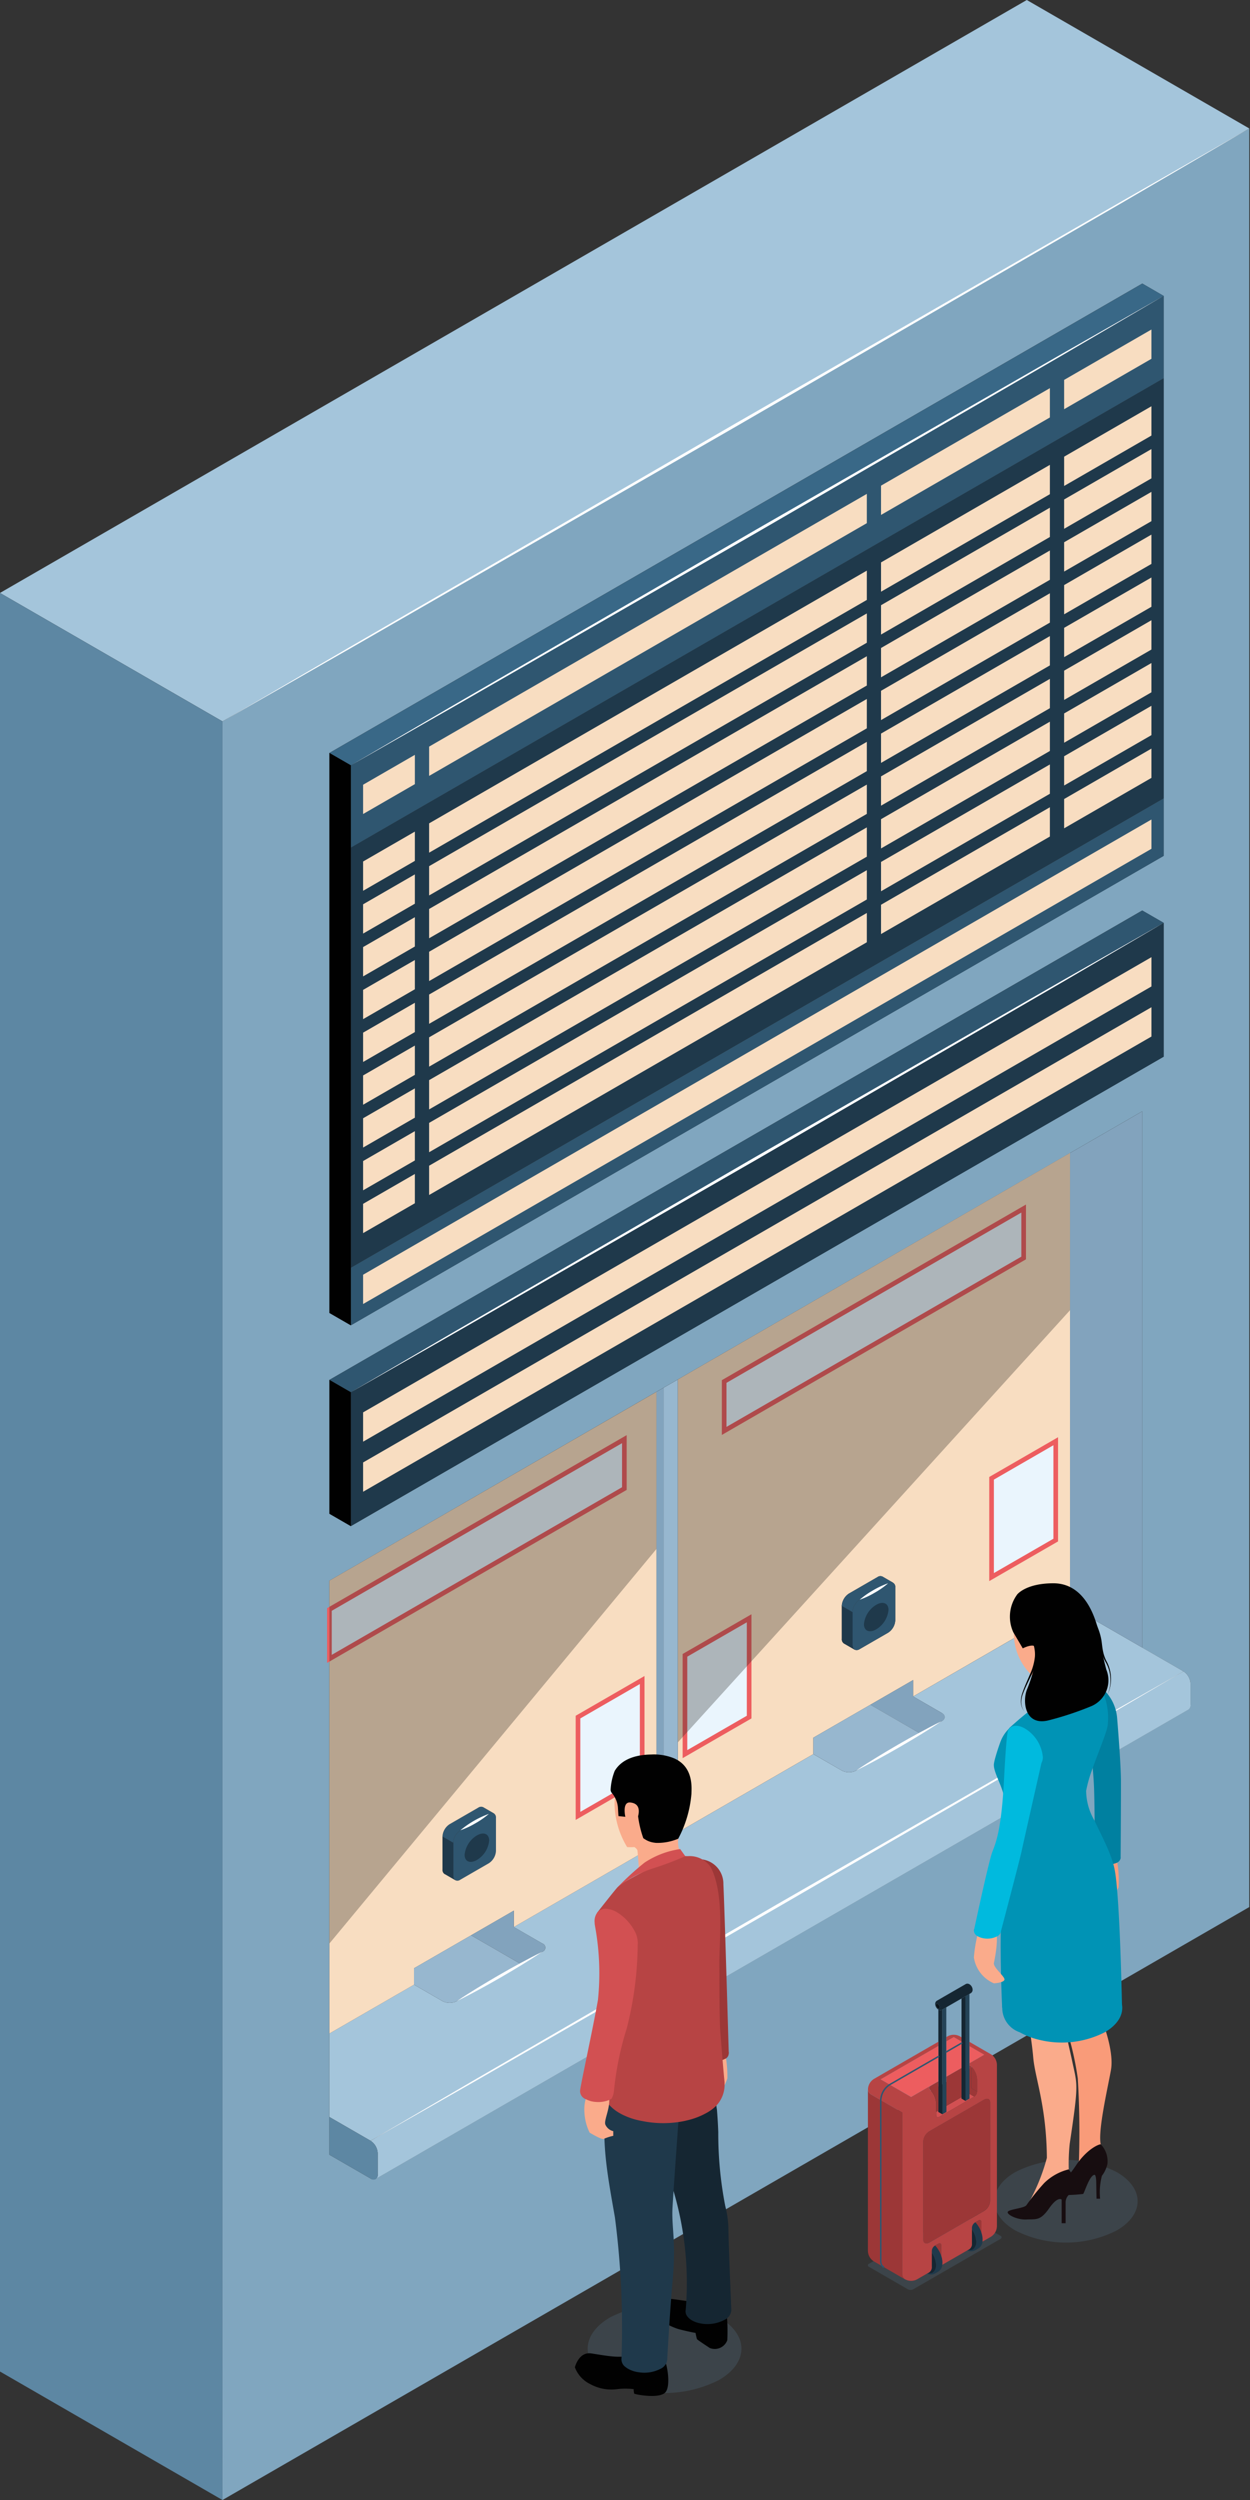
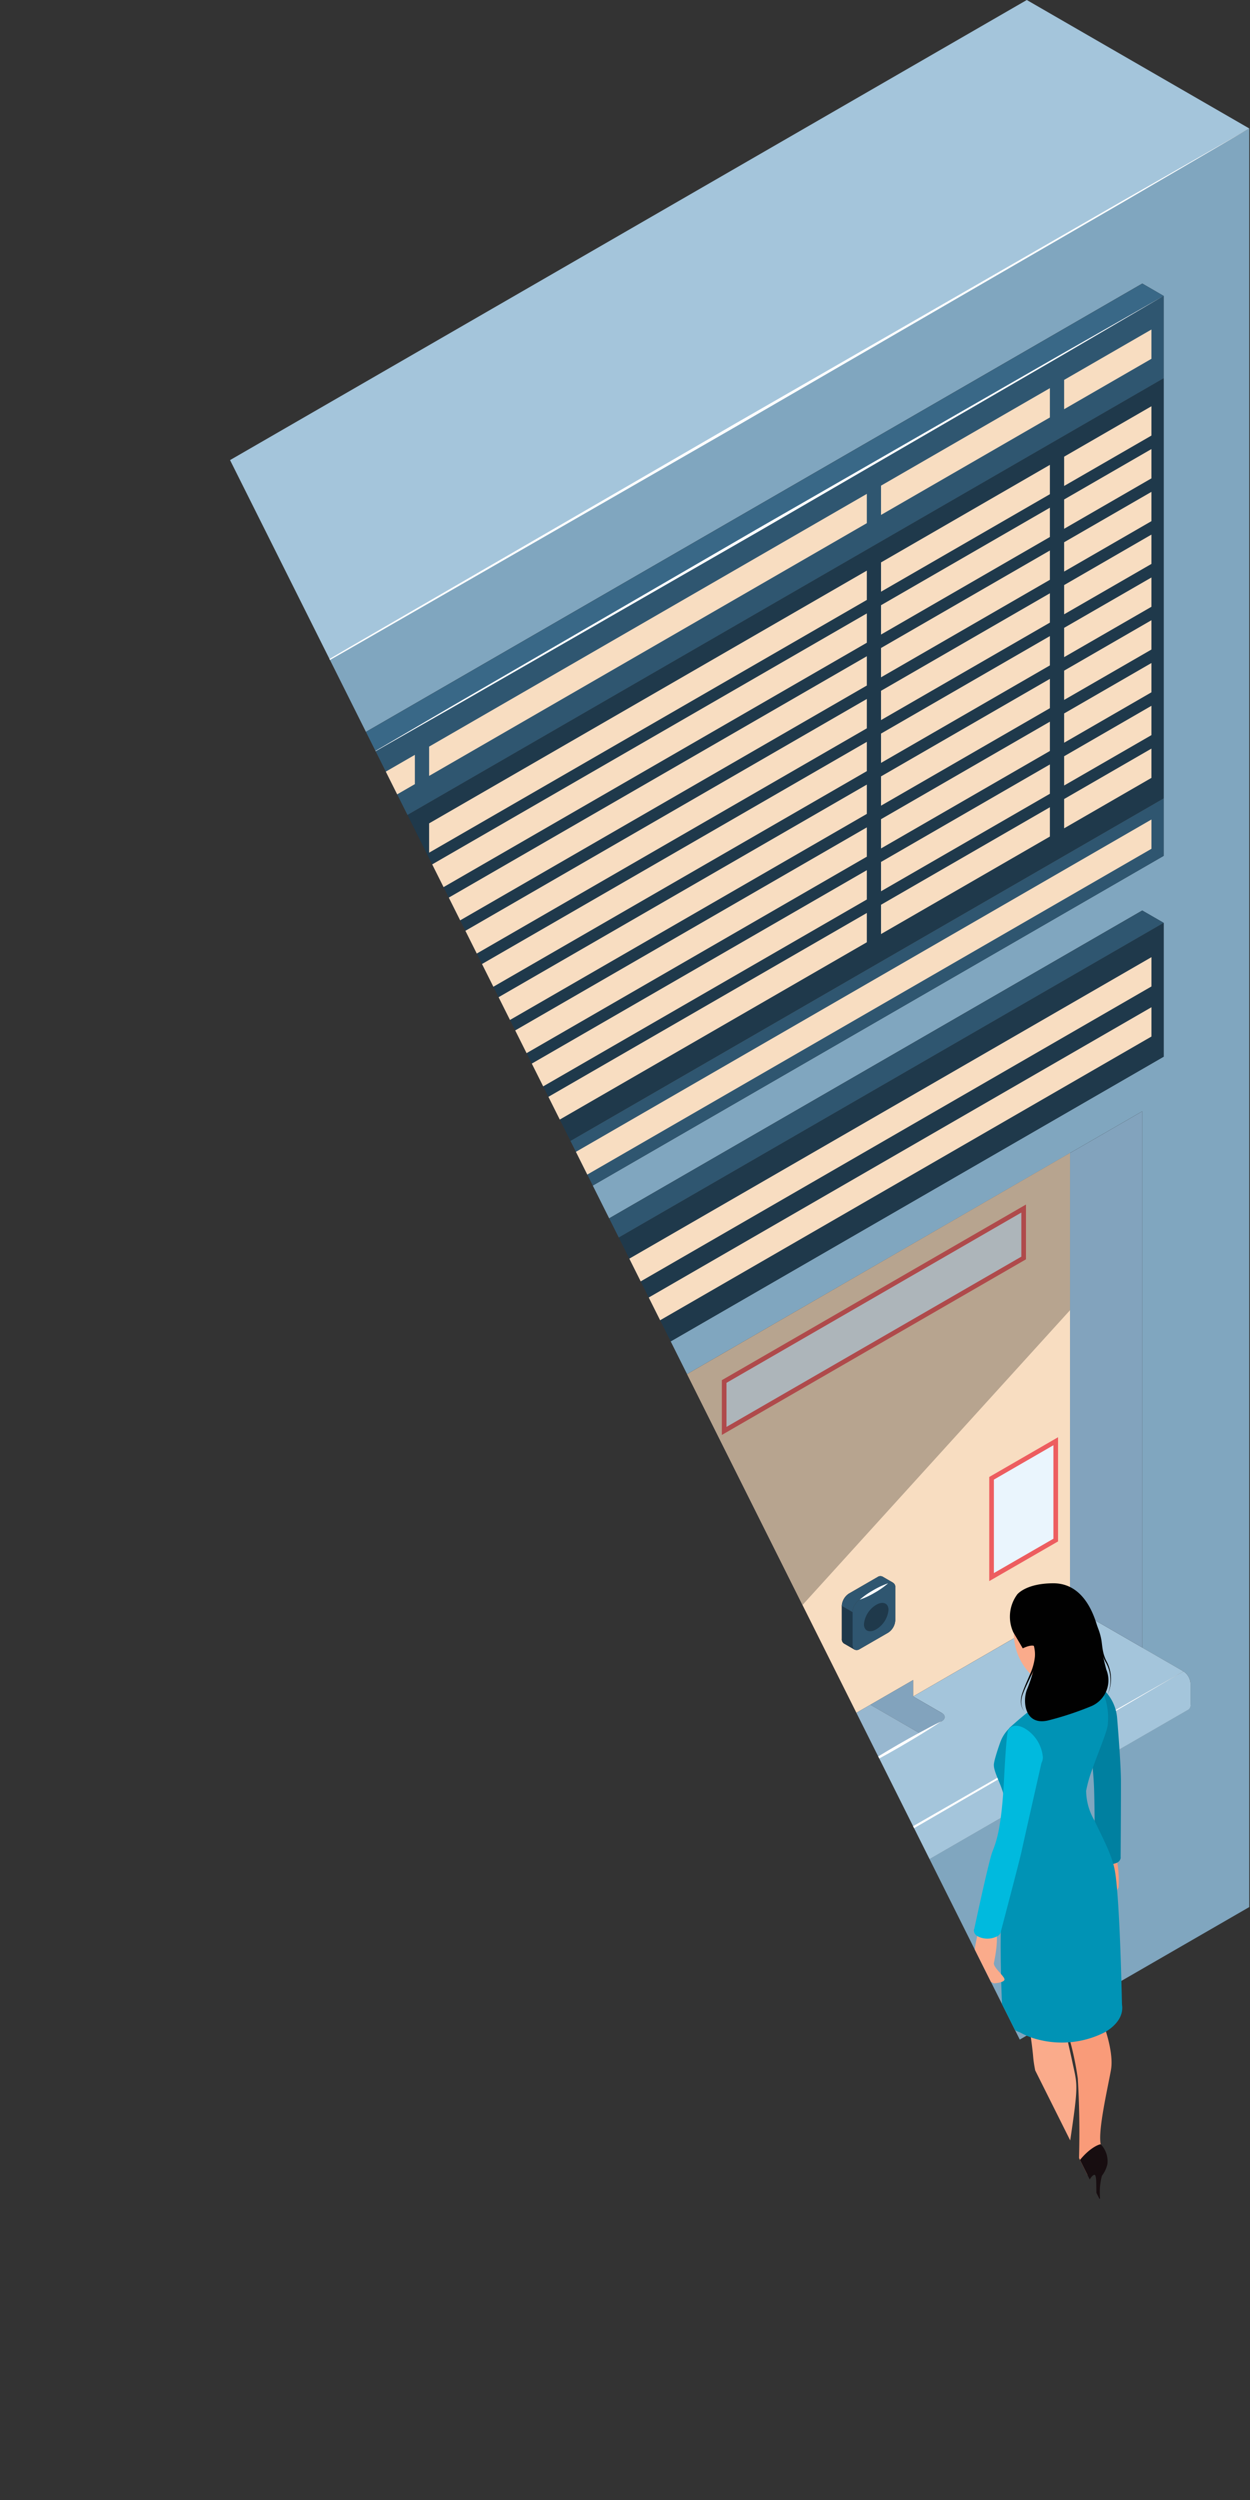
<svg xmlns="http://www.w3.org/2000/svg" xmlns:xlink="http://www.w3.org/1999/xlink" width="139.692" height="279.33" viewBox="0 0 139.692 279.33">
  <rect x="0" y="0" width="139.692" height="279.33" fill="#333333" stroke="none" />
  <defs>
    <clipPath id="f5wnhspycb">
-       <path data-name="Rectangle 9326" style="fill:none" d="M0 0h139.692v279.33H0z" />
+       <path data-name="Rectangle 9326" style="fill:none" d="M0 0h139.692v279.33z" />
    </clipPath>
    <clipPath id="ezxk08evuc">
      <path data-name="Rectangle 9325" style="fill:none" d="M0 0h139.691v279.33H0z" />
    </clipPath>
    <clipPath id="k91ul6zs9d">
      <path data-name="Rectangle 9319" style="fill:none" d="M0 0h36.545v61.634H0z" />
    </clipPath>
    <clipPath id="9nz0e183ke">
      <path data-name="Tracé 10239" d="m22.25 155.63 36.545-44.076V94L22.25 115.1z" transform="translate(-22.25 -93.996)" style="fill:none" />
    </clipPath>
    <clipPath id="xla4ops02f">
      <path data-name="Rectangle 9321" style="fill:none" d="M0 0h43.823v65.841H0z" />
    </clipPath>
    <clipPath id="pj9xygeh0g">
      <path data-name="Tracé 10240" d="M45.787 143.709 89.61 95.426V77.868l-43.823 25.306z" transform="translate(-45.787 -77.868)" style="fill:none" />
    </clipPath>
    <clipPath id="6ttaf704ai">
      <path data-name="Rectangle 9322" style="fill:none" d="M0 0h17.181v9.911H0z" />
    </clipPath>
    <clipPath id="gip8cldp4j">
      <path data-name="Rectangle 9323" style="fill:none" d="M0 0h16.008v9.235H0z" />
    </clipPath>
    <clipPath id="fr0igo0urk">
      <path data-name="Rectangle 9324" style="fill:none" d="M0 0h14.941v8.626H0z" />
    </clipPath>
    <linearGradient id="v787i4slka" x1="-.45" y1="1.808" x2="-.421" y2="1.808" gradientUnits="objectBoundingBox">
      <stop offset="0" stop-color="#fff" />
      <stop offset="1" stop-color="#1d1d1b" />
    </linearGradient>
    <linearGradient id="23cmeq5lbh" x1="-.972" y1="2.011" x2="-.947" y2="2.011" xlink:href="#v787i4slka" />
  </defs>
  <g data-name="Groupe 12419" style="clip-path:url(#f5wnhspycb)">
    <g data-name="Groupe 12418">
      <g data-name="Groupe 12417" style="clip-path:url(#ezxk08evuc)">
        <path data-name="Tracé 10147" d="M35.4 123v3.68a1.754 1.754 0 0 1-.8 1.38l-3.192 1.84a.593.593 0 0 1-.564.05.647.647 0 0 1-.232-.511v-3.681a1.758 1.758 0 0 1 .8-1.378l3.188-1.841a.592.592 0 0 1 .533-.071.531.531 0 0 1 .267.532" transform="translate(20.036 80.132)" style="fill:#2f5670" />
        <path data-name="Tracé 10148" d="M31.316 128.907c-.394-.232-.793-.458-1.188-.687a.561.561 0 0 1-.233-.518v-3.68l1.2.688v3.69c0 .015 0 .376.23.51" transform="translate(19.563 81.176)" style="fill:#1f394b" />
        <path data-name="Tracé 10149" d="M34.45 122.073c.384.222.768.447 1.155.667a.592.592 0 0 0-.533.071l-3.188 1.841a1.748 1.748 0 0 0-.8 1.377l-1.2-.688a1.758 1.758 0 0 1 .8-1.38l3.188-1.841a.547.547 0 0 1 .563-.055h.012" transform="translate(19.563 79.858)" style="fill:#2f5670" />
        <path data-name="Tracé 10150" d="M34.126 124.614a2.841 2.841 0 0 1-1.372 2.162c-.758.437-1.372.179-1.372-.579a2.841 2.841 0 0 1 1.372-2.162c.758-.438 1.372-.179 1.372.579" transform="translate(20.54 81.042)" style="fill:#1f394b" />
        <path data-name="Tracé 10151" d="M129.774 8.676V207.4L15.026 273.652V74.924zm-6.56 176.148v-2.379a1.754 1.754 0 0 0-.8-1.38l-4.6-2.655v-59.92l-8.077 4.664-43.828 25.3-1.593.918-.8.462-36.545 21.1v64.139l4.6 2.654a.552.552 0 0 0 .559.055q45.421-26.227 90.841-52.448a.586.586 0 0 0 .233-.516m-3-72.434V97.432l-2.392-1.38L26.978 148.5v14.958l2.392 1.38zm0-22.438V27.382L117.82 26 26.978 78.45v62.57l2.392 1.38z" transform="translate(9.835 5.678)" style="fill:#80a6bf" />
        <path data-name="Tracé 10152" d="M139.61 14.353 24.862 80.6 0 66.25 114.748 0z" style="fill:#a4c5db" />
        <path data-name="Tracé 10153" d="M115.872 112.87a1.757 1.757 0 0 1 .794 1.38v2.379a.586.586 0 0 1-.233.516q-45.421 26.22-90.842 52.448a.538.538 0 0 0 .237-.513v-2.382a1.753 1.753 0 0 0-.8-1.38z" transform="translate(16.382 73.874)" style="fill:#a4c5db" />
        <path data-name="Tracé 10154" d="m43.649 148.474 2.4-1.383a.484.484 0 0 0 0-.918l-3.188-1.841 15.936-9.2.8.46 1.593-.918v-.92l15.14-8.741 3.187 1.838a1.756 1.756 0 0 0 1.593 0l7.164-4.136 2.4-1.385c.43-.247.452-.655 0-.92l-3.187-1.84 17.531-10.122 3.188 1.841 4.889 2.823 4.6 2.655-90.845 52.444-4.6-2.654v-9.328l9.452-5.458 3.188 1.841a1.769 1.769 0 0 0 1.595 0z" transform="translate(14.563 70.978)" style="fill:#a4c5db" />
        <path data-name="Tracé 10155" d="M114.538 62.321v14.958L23.7 129.727v-14.959z" transform="translate(15.509 40.789)" style="fill:#1f394b" />
        <path data-name="Tracé 10156" d="M114.538 53.906v6.443L23.7 112.8v-6.443z" transform="translate(15.509 35.282)" style="fill:#2f5670" />
        <path data-name="Tracé 10157" d="m24.526 106.206 88.1-50.864v3.274l-88.1 50.864z" transform="translate(16.052 36.221)" style="fill:#f8ddc1" />
        <path data-name="Tracé 10158" d="m24.526 115.5 88.1-50.863v3.273l-88.1 50.864z" transform="translate(16.052 42.308)" style="fill:#f8ddc1" />
        <path data-name="Tracé 10159" d="m24.526 118.884 88.1-50.864v3.274l-88.1 50.864z" transform="translate(16.052 44.519)" style="fill:#f8ddc1" />
        <path data-name="Tracé 10160" d="M114.538 25.543v46.926L23.7 124.917V77.991z" transform="translate(15.509 16.718)" style="fill:#1f394b" />
        <path data-name="Tracé 10161" d="M114.538 19.982v9.2L23.7 81.629v-9.2z" transform="translate(15.509 13.078)" style="fill:#2f5670" />
        <path data-name="Tracé 10162" d="M115.485 20.528 24.643 72.976 22.25 71.6l90.842-52.448z" transform="translate(14.563 12.533)" style="fill:#396887" />
        <path data-name="Tracé 10163" d="m115.485 62.866-90.842 52.448-2.392-1.38 90.842-52.448z" transform="translate(14.563 40.243)" style="fill:#2f5670" />
        <path data-name="Tracé 10164" d="M80.351 75.049v59.92l-4.889-2.824-3.188-1.845V79.713z" transform="translate(47.304 49.12)" style="fill:#82a3bd" />
        <path data-name="Tracé 10165" d="M69.826 125.863c-.387-.22-.771-.445-1.155-.667l-.012-.007a.552.552 0 0 0-.563.056l-3.188 1.84a1.766 1.766 0 0 0-.8 1.382v3.678a.566.566 0 0 0 .233.52c.4.228.793.455 1.188.685a.593.593 0 0 0 .564-.05l3.188-1.841a1.752 1.752 0 0 0 .8-1.38V126.4a.535.535 0 0 0-.266-.533zm19.785-48v50.591l-17.53 10.126v-1.833l-4.781 2.761-6.375 3.681v1.833l-15.14 8.742v-50.592zM88.018 121.1v-11.04l-7.172 4.14v11.042zM84.43 89.593v-5.524l-33.469 19.325v5.521zm-30.678 51.295v-11.04l-7.172 4.14v11.042z" transform="translate(29.966 50.965)" style="fill:#f8ddc1" />
        <path data-name="Tracé 10166" d="M74.148 97.327v11.041l-7.172 4.141v-11.042z" transform="translate(43.836 63.701)" style="fill:#eaf5fd" />
        <path data-name="Tracé 10167" d="M66.819 113.136V101.5l7.69-4.441V108.7zm.518-11.34v10.442l6.653-3.838V97.954z" transform="translate(43.733 63.524)" style="fill:#ed5d5f" />
        <path data-name="Tracé 10168" d="M82.383 81.616v5.523l-33.469 19.323v-5.521z" transform="translate(32.014 53.418)" style="fill:#eaf5fd" />
        <path data-name="Tracé 10169" d="M48.757 107.088v-6.12l33.987-19.624v6.122zm.518-5.821v4.922l32.951-19.023v-4.924z" transform="translate(31.912 53.24)" style="fill:#ed5d5f" />
        <path data-name="Tracé 10170" d="M66.756 117.13a.484.484 0 0 1 0 .918l-2.4 1.386-5.571-3.218 4.783-2.761v1.833z" transform="translate(38.477 74.257)" style="fill:#82a3bd" />
        <path data-name="Tracé 10171" d="m61.309 115.123 5.571 3.218-7.166 4.136a1.756 1.756 0 0 1-1.593 0l-3.185-1.84v-1.832z" transform="translate(35.956 75.349)" style="fill:#97b7cf" />
        <path data-name="Tracé 10172" d="M62.366 107.425v3.68a1.757 1.757 0 0 1-.8 1.38l-3.19 1.841a.593.593 0 0 1-.564.05.644.644 0 0 1-.23-.511v-3.681a1.756 1.756 0 0 1 .794-1.378l3.19-1.841a.588.588 0 0 1 .531-.071.531.531 0 0 1 .266.533" transform="translate(37.689 69.938)" style="fill:#2f5670" />
        <path data-name="Tracé 10173" d="m58.287 113.331-1.188-.687a.561.561 0 0 1-.233-.518v-3.68l1.2.688v3.681c0 .017 0 .377.23.511" transform="translate(37.216 70.981)" style="fill:#1f394b" />
        <path data-name="Tracé 10174" d="M61.421 106.5c.384.222.768.447 1.155.667a.592.592 0 0 0-.533.071l-3.188 1.841a1.748 1.748 0 0 0-.8 1.377l-1.2-.688a1.758 1.758 0 0 1 .8-1.38l3.188-1.841a.547.547 0 0 1 .563-.055h.012" transform="translate(37.216 69.663)" style="fill:#2f5670" />
        <path data-name="Tracé 10175" d="M53.438 109.284v11.041l-7.172 4.141v-11.04z" transform="translate(30.281 71.527)" style="fill:#eaf5fd" />
        <path data-name="Tracé 10176" d="M46.109 125.091v-11.639l7.69-4.439v11.639zm.518-11.34v10.442l6.654-3.84v-10.442z" transform="translate(30.179 71.35)" style="fill:#ed5d5f" />
        <path data-name="Tracé 10177" d="M46.415 143.754v.918l-1.595.92V94.081l1.595-.92z" transform="translate(29.335 60.975)" style="fill:#97b7cf" />
        <path data-name="Tracé 10178" d="M45.137 93.717v51.511l-.8-.46V94.179z" transform="translate(29.019 61.338)" style="fill:#82a3bd" />
        <path data-name="Tracé 10179" d="m40.608 141.074-1.171-.675a.567.567 0 0 0-.563.058l-3.188 1.841a1.748 1.748 0 0 0-.8 1.38v3.68a.55.55 0 0 0 .233.516h.012l1.138.658a.538.538 0 0 0 .606-.026l3.188-1.84a1.748 1.748 0 0 0 .8-1.38V141.6a.551.551 0 0 0-.26-.528zM58.795 94v50.591l-15.936 9.2v-1.833l-4.78 2.76-6.376 3.68v1.833l-9.452 5.457v-41.859l32.96-19.029v-5.522l-32.961 19.03v-3.213zM57.2 137.232v-11.04l-7.172 4.14v11.042z" transform="translate(14.563 61.52)" style="fill:#f8ddc1" />
        <path data-name="Tracé 10180" d="M46.214 113.455V124.5l-7.172 4.141V117.6z" transform="translate(25.553 74.257)" style="fill:#eaf5fd" />
        <path data-name="Tracé 10181" d="M38.885 129.263v-11.639l7.69-4.441v11.639zm.518-11.34v10.442l6.653-3.842v-10.442z" transform="translate(25.45 74.079)" style="fill:#ed5d5f" />
        <path data-name="Tracé 10182" d="M55.212 97.188v5.521l-32.961 19.03v-5.519z" transform="translate(14.563 63.61)" style="fill:#eaf5fd" />
        <path data-name="Tracé 10183" d="M22.094 122.367v-6.12l33.479-19.331v6.122zm.518-5.821v4.922l32.443-18.731v-4.923z" transform="translate(14.461 63.432)" style="fill:#ed5d5f" />
        <path data-name="Tracé 10184" d="M39.786 132.7a.486.486 0 0 1 0 .92L37.389 135l-5.571-3.215 4.78-2.761v1.833z" transform="translate(20.825 84.449)" style="fill:#82a3bd" />
        <path data-name="Tracé 10185" d="m39.91 133.911-7.164 4.138a1.769 1.769 0 0 1-1.595 0l-3.188-1.841v-1.833l6.376-3.68z" transform="translate(18.302 85.54)" style="fill:#97b7cf" />
        <path data-name="Tracé 10186" d="M26.85 145.618a1.758 1.758 0 0 1 .8 1.38v2.382a.485.485 0 0 1-.8.457l-4.6-2.652v-4.221z" transform="translate(14.563 93.571)" style="fill:#5d87a3" />
        <path data-name="Tracé 10187" d="M24.643 94.566v14.96l-2.392-1.382V93.187z" transform="translate(14.563 60.991)" style="fill:#010101" />
        <path data-name="Tracé 10188" d="M24.643 108.355v6.445l-2.392-1.38V50.848l2.392 1.38v56.127z" transform="translate(14.563 33.28)" style="fill:#010101" />
        <path data-name="Tracé 10189" d="M24.862 54.395v198.727L0 238.766V40.042z" transform="translate(0 26.208)" style="fill:#5d87a3" />
        <path data-name="Tracé 10190" d="m24.526 82.618 5.784-3.339v3.273l-5.784 3.339z" transform="translate(16.052 51.889)" style="fill:#f8ddc1" />
        <path data-name="Tracé 10191" d="M28.985 89.893 77.9 61.654v3.273L28.985 93.166z" transform="translate(18.971 40.353)" style="fill:#f8ddc1" />
        <path data-name="Tracé 10192" d="m59.509 65.41 18.87-10.895v3.273l-18.87 10.895z" transform="translate(38.949 35.68)" style="fill:#f8ddc1" />
        <path data-name="Tracé 10193" d="M81.632 50.554v3.273l-9.755 5.634v-3.273z" transform="translate(47.044 33.088)" style="fill:#f8ddc1" />
        <path data-name="Tracé 10194" d="m24.526 79.728 5.784-3.339v3.273L24.526 83z" transform="translate(16.052 49.997)" style="fill:#f8ddc1" />
        <path data-name="Tracé 10195" d="M28.985 87 77.9 58.764v3.276L28.985 90.279z" transform="translate(18.971 38.461)" style="fill:#f8ddc1" />
        <path data-name="Tracé 10196" d="m59.509 62.519 18.87-10.895V54.9l-18.87 10.894z" transform="translate(38.949 33.788)" style="fill:#f8ddc1" />
        <path data-name="Tracé 10197" d="M81.632 47.664v3.276l-9.755 5.63V53.3z" transform="translate(47.044 31.196)" style="fill:#f8ddc1" />
        <path data-name="Tracé 10198" d="M24.526 76.839 30.31 73.5v3.273l-5.784 3.339z" transform="translate(16.052 48.106)" style="fill:#f8ddc1" />
        <path data-name="Tracé 10199" d="M28.985 84.114 77.9 55.874v3.273L28.985 87.388z" transform="translate(18.971 36.57)" style="fill:#f8ddc1" />
        <path data-name="Tracé 10200" d="m59.509 59.631 18.87-10.895v3.273L59.509 62.9z" transform="translate(38.949 31.898)" style="fill:#f8ddc1" />
        <path data-name="Tracé 10201" d="M81.632 44.775v3.273l-9.755 5.634v-3.273z" transform="translate(47.044 29.305)" style="fill:#f8ddc1" />
        <path data-name="Tracé 10202" d="m24.526 73.948 5.784-3.339v3.273l-5.784 3.339z" transform="translate(16.052 46.214)" style="fill:#f8ddc1" />
        <path data-name="Tracé 10203" d="M28.985 81.223 77.9 52.984v3.276L28.985 84.5z" transform="translate(18.971 34.678)" style="fill:#f8ddc1" />
        <path data-name="Tracé 10204" d="m59.509 56.74 18.87-10.895v3.276l-18.87 10.893z" transform="translate(38.949 30.006)" style="fill:#f8ddc1" />
        <path data-name="Tracé 10205" d="M81.632 41.884v3.276l-9.755 5.63v-3.272z" transform="translate(47.044 27.414)" style="fill:#f8ddc1" />
        <path data-name="Tracé 10206" d="m24.526 71.058 5.784-3.339v3.276l-5.784 3.339z" transform="translate(16.052 44.322)" style="fill:#f8ddc1" />
        <path data-name="Tracé 10207" d="M28.985 78.334 77.9 50.1v3.273L28.985 81.607z" transform="translate(18.971 32.787)" style="fill:#f8ddc1" />
        <path data-name="Tracé 10208" d="m59.509 53.849 18.87-10.893v3.274l-18.87 10.895z" transform="translate(38.949 28.115)" style="fill:#f8ddc1" />
        <path data-name="Tracé 10209" d="M81.632 39v3.273L71.877 47.9v-3.274z" transform="translate(47.044 25.523)" style="fill:#f8ddc1" />
        <path data-name="Tracé 10210" d="m24.526 68.169 5.784-3.339v3.27l-5.784 3.339z" transform="translate(16.052 42.432)" style="fill:#f8ddc1" />
        <path data-name="Tracé 10211" d="M28.985 75.444 77.9 47.2v3.28L28.985 78.72z" transform="translate(18.971 30.896)" style="fill:#f8ddc1" />
        <path data-name="Tracé 10212" d="m59.509 50.961 18.87-10.895v3.276l-18.87 10.891z" transform="translate(38.949 26.223)" style="fill:#f8ddc1" />
        <path data-name="Tracé 10213" d="M81.632 36.1v3.276l-9.755 5.63v-3.267z" transform="translate(47.044 23.631)" style="fill:#f8ddc1" />
        <path data-name="Tracé 10214" d="m24.526 65.278 5.784-3.339v3.276l-5.784 3.339z" transform="translate(16.052 40.54)" style="fill:#f8ddc1" />
        <path data-name="Tracé 10215" d="M28.985 72.555 77.9 44.316v3.273l-48.915 28.24z" transform="translate(18.971 29.005)" style="fill:#f8ddc1" />
        <path data-name="Tracé 10216" d="m59.509 48.069 18.87-10.893v3.274l-18.87 10.895z" transform="translate(38.949 24.332)" style="fill:#f8ddc1" />
        <path data-name="Tracé 10217" d="M81.632 33.216v3.274l-9.755 5.632v-3.276z" transform="translate(47.044 21.74)" style="fill:#f8ddc1" />
        <path data-name="Tracé 10218" d="m24.526 62.389 5.784-3.339v3.273l-5.784 3.339z" transform="translate(16.052 38.649)" style="fill:#f8ddc1" />
        <path data-name="Tracé 10219" d="M28.985 69.664 77.9 41.425V44.7L28.985 72.937z" transform="translate(18.971 27.113)" style="fill:#f8ddc1" />
        <path data-name="Tracé 10220" d="m59.509 45.181 18.87-10.895v3.273l-18.87 10.9z" transform="translate(38.949 22.44)" style="fill:#f8ddc1" />
        <path data-name="Tracé 10221" d="M81.632 30.326V33.6l-9.755 5.634v-3.275z" transform="translate(47.044 19.848)" style="fill:#f8ddc1" />
        <path data-name="Tracé 10222" d="m24.526 59.5 5.784-3.34v3.273l-5.784 3.34z" transform="translate(16.052 36.757)" style="fill:#f8ddc1" />
        <path data-name="Tracé 10223" d="M28.985 66.774 77.9 38.535v3.275L28.985 70.05z" transform="translate(18.971 25.221)" style="fill:#f8ddc1" />
        <path data-name="Tracé 10224" d="m59.509 42.291 18.87-10.9v3.278l-18.87 10.895z" transform="translate(38.949 20.548)" style="fill:#f8ddc1" />
        <path data-name="Tracé 10225" d="M81.632 27.435v3.276l-9.755 5.63v-3.272z" transform="translate(47.044 17.956)" style="fill:#f8ddc1" />
        <path data-name="Tracé 10226" d="m24.526 54.315 5.784-3.339v3.273l-5.784 3.339z" transform="translate(16.052 33.364)" style="fill:#f8ddc1" />
        <path data-name="Tracé 10227" d="M28.985 61.591 77.9 33.352v3.273L28.985 64.864z" transform="translate(18.971 21.829)" style="fill:#f8ddc1" />
        <path data-name="Tracé 10228" d="m59.509 37.106 18.87-10.893v3.274l-18.87 10.891z" transform="translate(38.949 17.156)" style="fill:#f8ddc1" />
        <path data-name="Tracé 10229" d="M81.632 22.253v3.274l-9.755 5.63v-3.274z" transform="translate(47.044 14.564)" style="fill:#f8ddc1" />
-         <path data-name="Tracé 10230" d="m23.7 114.768 11.317-6.623 11.34-6.582 22.68-13.158L91.774 75.34l11.37-6.532 11.395-6.487-11.317 6.625-11.34 6.58L69.2 88.683l-22.739 13.066-11.37 6.532z" transform="translate(15.51 40.789)" style="fill:#fff" />
        <path data-name="Tracé 10231" d="m23.7 72.43 11.317-6.625 11.34-6.58 22.68-13.158L91.774 33l11.37-6.532 11.395-6.487-11.317 6.625-11.34 6.58L69.2 46.345 46.461 59.411l-11.37 6.532z" transform="translate(15.51 13.078)" style="fill:#fff" />
        <path data-name="Tracé 10232" d="M58.065 108.762a9.475 9.475 0 0 1 1.514-1.061 9.309 9.309 0 0 1 1.674-.781 9.2 9.2 0 0 1-1.514 1.061 9.36 9.36 0 0 1-1.674.781" transform="translate(38.004 69.98)" style="fill:#fff" />
        <path data-name="Tracé 10233" d="M34.283 122.493a9.36 9.36 0 0 1-1.514 1.059 9.189 9.189 0 0 1-1.674.779 10.582 10.582 0 0 1 3.188-1.838" transform="translate(20.352 80.172)" style="fill:#fff" />
        <path data-name="Tracé 10234" d="m15.076 74.9 14.3-8.349 14.328-8.306L72.37 41.632l28.714-16.515 14.358-8.258 14.383-8.213L115.52 17l-14.328 8.3-28.661 16.612-28.714 16.515-14.358 8.256z" transform="translate(9.868 5.659)" style="fill:#fff" />
        <path data-name="Tracé 10235" d="M30.854 137.324c.763-.518 1.545-1.006 2.328-1.487s1.577-.95 2.373-1.413 1.6-.913 2.409-1.348l1.218-.65c.412-.207.817-.424 1.234-.622-.381.261-.771.5-1.155.758l-1.173.73c-.783.485-1.577.95-2.373 1.411s-1.6.913-2.409 1.348-1.621.872-2.452 1.274" transform="translate(20.194 86.266)" style="fill:#fff" />
        <path data-name="Tracé 10236" d="M67.386 116.231c-.763.518-1.545 1.006-2.328 1.487s-1.577.95-2.373 1.413-1.6.913-2.409 1.348l-1.218.65c-.412.207-.817.424-1.234.622.379-.263.769-.506 1.155-.759l1.173-.728c.783-.485 1.577-.95 2.373-1.413s1.6-.912 2.409-1.347 1.621-.872 2.452-1.274" transform="translate(37.847 76.074)" style="fill:#fff" />
        <path data-name="Tracé 10237" d="m25.03 165.314 11.315-6.623 11.342-6.58 22.683-13.158 22.738-13.066 11.37-6.53 11.395-6.487-11.317 6.623-11.34 6.582-22.686 13.156L47.794 152.3l-11.37 6.532z" transform="translate(16.382 73.874)" style="fill:#fff" />
        <path data-name="Tracé 10238" d="M61.1 109.038a2.841 2.841 0 0 1-1.372 2.162c-.756.438-1.372.179-1.372-.579a2.845 2.845 0 0 1 1.372-2.162c.758-.438 1.372-.179 1.372.579" transform="translate(38.193 70.848)" style="fill:#1f394b" />
        <g data-name="Groupe 12402" style="isolation:isolate;opacity:.3;mix-blend-mode:screen">
          <g data-name="Groupe 12401">
            <g data-name="Groupe 12400" style="clip-path:url(#k91ul6zs9d)" transform="translate(36.813 155.516)">
              <g data-name="Groupe 12399">
                <g data-name="Groupe 12398" style="clip-path:url(#9nz0e183ke)" transform="translate(-.001)">
                  <path data-name="Rectangle 9318" transform="rotate(-23.36 12.21 59.177)" style="fill:url(#v787i4slka)" d="M0 0h57.986v71.071H0z" />
                </g>
              </g>
            </g>
          </g>
        </g>
        <g data-name="Groupe 12407" style="isolation:isolate;opacity:.3;mix-blend-mode:screen">
          <g data-name="Groupe 12406">
            <g data-name="Groupe 12405" style="clip-path:url(#xla4ops02f)" transform="translate(75.754 128.833)">
              <g data-name="Groupe 12404">
                <g data-name="Groupe 12403" style="clip-path:url(#pj9xygeh0g)" transform="translate(.001)">
                  <path data-name="Rectangle 9320" transform="rotate(-23.36 13.043 63.219)" style="fill:url(#23cmeq5lbh)" d="M0 0h66.335v77.82H0z" />
                </g>
              </g>
            </g>
          </g>
        </g>
        <path data-name="Tracé 10241" d="M50.316 139.182a13.326 13.326 0 0 1 .21 2.6 7.5 7.5 0 0 1-1.4 2.455 2.9 2.9 0 0 1-1.362.278l-.764-.667v-4.315l1.5-1.357 1.433.445z" transform="translate(30.761 90.437)" style="fill:#faab8b" />
        <path data-name="Tracé 10242" d="M49.993 138.391a.666.666 0 0 1 0 1.262 2.415 2.415 0 0 1-2.187 0 .666.666 0 0 1 0-1.262 2.415 2.415 0 0 1 2.187 0" transform="translate(30.992 90.406)" style="fill:#9c3737" />
        <path data-name="Tracé 10243" d="M47.76 125.573a2.746 2.746 0 0 1 2.321 2.778c.134 2.659.6 18.888.6 18.888h-3.1S47 133.755 47 130.937a21.131 21.131 0 0 1 .761-5.364" transform="translate(30.761 82.188)" style="fill:#9c3737" />
        <g data-name="Groupe 12410" style="opacity:.2;mix-blend-mode:color-burn;isolation:isolate">
          <g data-name="Groupe 12409">
            <g data-name="Groupe 12408" style="clip-path:url(#6ttaf704ai)" transform="translate(65.677 257.467)">
              <path data-name="Tracé 10244" d="M54.362 157.067c3.355 1.936 3.355 5.073 0 7.008a13.437 13.437 0 0 1-12.151 0c-3.355-1.936-3.355-5.073 0-7.008a13.437 13.437 0 0 1 12.151 0" transform="translate(-39.696 -155.616)" style="fill:#5d87a3" />
            </g>
          </g>
        </g>
        <path data-name="Tracé 10245" d="M48.613 127.575a2.892 2.892 0 0 0 .17 1.156l-4.513 2.66s-.126-2.01-.194-2.654c-.023-.242-.352-.427-.352-.427a5.483 5.483 0 0 1-.807 0 9.649 9.649 0 0 1-1.4-4.568 4.73 4.73 0 0 1 0-.491c.078-2.4 1.587-3.972 4.318-3.972 2.46 0 3.5 2.382 3.814 3.981s-.481 2.386-.86 3.455a2.827 2.827 0 0 0-.17.864" transform="translate(27.167 78.067)" style="fill:#faab8b" />
        <path data-name="Tracé 10246" d="M50.274 122.923a12.916 12.916 0 0 1-1.474 4.967 5.884 5.884 0 0 1-2.444.468 1.873 1.873 0 0 1-.213-.022 2.55 2.55 0 0 1-.807-.237 3.451 3.451 0 0 1-.437-.265 11.874 11.874 0 0 1-.584-2.45c.2-.769.068-1.448-.872-1.54s-.553 1.6-.553 1.6l-.768-.079-.063-1a2.869 2.869 0 0 0-.7-1.612.621.621 0 0 1-.114-.323 6.645 6.645 0 0 1 .452-2.1.081.081 0 0 1 .023-.041c.543-.9 1.689-1.77 4.072-1.807a5.976 5.976 0 0 1 2.578.44c2.205.994 1.908 3.38 1.908 3.994" transform="translate(26.993 77.551)" style="fill:#010101" />
        <path data-name="Tracé 10247" d="M52.4 156.87a19.781 19.781 0 0 1 .078 3.044 1.491 1.491 0 0 1-1.959.865s-1.36-.887-1.429-.988a5.346 5.346 0 0 1-.157-.695s-.563-.086-1.765-.389-3.252-1.587-3.168-1.852.51-1.658 1.039-1.678 4.518.6 4.518.6z" transform="translate(28.799 101.564)" style="fill:#010101" />
        <path data-name="Tracé 10248" d="M38.829 160.483a3.437 3.437 0 0 0 1.75 1.9 4.867 4.867 0 0 0 2.976.548 7.646 7.646 0 0 1 1.85 0 1.962 1.962 0 0 0 .058.5c.051.078 2.588.581 3.4-.06s.207-3.623-.065-3.764c-.672-.347-3.36-.948-3.971-.515-.672.478-2.745.061-4.156-.152s-1.838 1.549-1.838 1.549" transform="translate(25.412 104.011)" style="fill:#010101" />
        <path data-name="Tracé 10249" d="M52.64 166.563a1.272 1.272 0 0 1-.711 1.07 4.067 4.067 0 0 1-3.142.326 2.85 2.85 0 0 1-.477-.2 1.712 1.712 0 0 1-.579-.47.961.961 0 0 1-.208-.548.892.892 0 0 1 .022-.208 36.388 36.388 0 0 0-1.367-13.282q-.2-.625-.432-1.246a19.423 19.423 0 0 1-1.276-5.8 12.606 12.606 0 0 1-.022-.538 14.888 14.888 0 0 1 .164-2.624 9.862 9.862 0 0 1 .71-2.578l.012-.021 5.205-.589a54.749 54.749 0 0 0 .493 4.333c.008.083.013.167.02.253.053.695.1 1.448.129 2.239a42.12 42.12 0 0 0 .779 8.258 11.339 11.339 0 0 1 .351 2.427c.04 2.558.329 9.189.329 9.2" transform="translate(29.089 91.538)" style="fill:#152632" />
        <path data-name="Tracé 10250" d="M52.532 141.972a2.446 2.446 0 0 1-1.817 1.56 5.328 5.328 0 0 1-1.537.187c-.033.5-.726 9.983-.756 11.041-.058 2.141.409 3.564.041 7.692-.132 1.477-.25 3.071-.346 4.5-.152 2.258-.251 4.106-.273 4.447a.175.175 0 0 1 0 .053 1.278 1.278 0 0 1-.748 1.014 3.932 3.932 0 0 1-2.435.386 3.273 3.273 0 0 1-1.188-.386 2.041 2.041 0 0 1-.271-.184 1.06 1.06 0 0 1-.465-1.017A95.7 95.7 0 0 0 42 155.554c-.751-4.325-1.511-8.119-1.029-12.1.028-.24.061-.48.1-.721.089-.6.21-1.213.361-1.855l.946.258 2.566.695 1.482.4 1.143.311.382-.151a14.606 14.606 0 0 1 3.833-1.16c.571-.015.918.172.741.741" transform="translate(26.72 92.203)" style="fill:#1f394b" />
        <path data-name="Tracé 10251" d="M54.654 150.643a3.416 3.416 0 0 1-.912 2.581 4.762 4.762 0 0 1-1.051.789 8.217 8.217 0 0 1-2.109.832 9.975 9.975 0 0 1-1.11.22 11.838 11.838 0 0 1-3.977-.111 9.749 9.749 0 0 1-.433-.086 7.883 7.883 0 0 1-1.6-.534 5.434 5.434 0 0 1-.526-.27 4.583 4.583 0 0 1-1.041-.792 4.268 4.268 0 0 1-.4-.44 2.624 2.624 0 0 1-.609-1.741v-.053s.033-1.514.068-3.582c.063-3.976.124-10-.06-11.261-.16-1.127-.405-1.78-.589-2.745v-.012a.6.6 0 0 1-.017-.074 29.365 29.365 0 0 1-.068-.41v-.06l.275-1.183c.008-.012-.083-.028-.074-.04.169-.23 1.312-1.681 1.923-2.43.189-.228.324-.392.367-.432a4.781 4.781 0 0 1 .845-.615 60.668 60.668 0 0 1 5.483-2.743 7.475 7.475 0 0 1 1.509-.1 2.857 2.857 0 0 1 2.55 1.209c1.635 3.122.908 8.6.984 11.342 0 0-.008 2.8.028 4.972.017.92.04 1.726.076 2.154.127 1.53.329 4.224.478 5.614" transform="translate(26.314 82.04)" style="fill:#b74444" />
        <path data-name="Tracé 10252" d="M48.7 124.871a9.732 9.732 0 0 0-3.977 1.511 31.3 31.3 0 0 0-3 2.737 12.955 12.955 0 0 1 4-2.109 34.885 34.885 0 0 0 3.549-1.345z" transform="translate(27.312 81.728)" style="fill:#d25052" />
        <path data-name="Tracé 10253" d="M40.062 141.277a4.338 4.338 0 0 0-.582 2.538 5.755 5.755 0 0 0 .582 2.247s1.372.84 1.577.7a5.892 5.892 0 0 1 1.064-.344v-.518a1.288 1.288 0 0 1-.892-.753c-.172-.582.753-2.091.342-3.511s-2.091-.362-2.091-.362" transform="translate(25.832 92.218)" style="fill:#faab8b" />
        <path data-name="Tracé 10254" d="M45.626 132.811a38.88 38.88 0 0 1-1.229 9.465 34.394 34.394 0 0 0-1.431 7.022 2.311 2.311 0 0 1-.26.822.873.873 0 0 1-.063.038 2.3 2.3 0 0 1-.567.228 3.166 3.166 0 0 1-1 .109 3.278 3.278 0 0 1-.706-.1 4.419 4.419 0 0 1-.6-.24.964.964 0 0 1-.586-.893c0-.45 1.428-6.9 2-10.193a29.128 29.128 0 0 0-.286-7.98v-.012a.372.372 0 0 1-.015-.074 13.952 13.952 0 0 1-.068-.409v-.062c0-.063-.012-.127-.012-.187a1.607 1.607 0 0 1 .285-.994l.023-.031a1.221 1.221 0 0 1 1.132-.405 2.8 2.8 0 0 1 1.064.376 5.536 5.536 0 0 1 2.126 2.411 3.326 3.326 0 0 1 .207 1.109" transform="translate(25.642 84.367)" style="fill:#d25052" />
        <path data-name="Tracé 10255" d="M76.82 125.994a11.93 11.93 0 0 1 .164 2.856 8.281 8.281 0 0 1-2.161 2.646c-.329 0-1.267-.364-1.214-.622s1.077-2.791.879-3.109-.688 1.281-.688 1.281-.6.3-.376-.865a10.586 10.586 0 0 1 1.32-2.857z" transform="translate(48.024 82.024)" style="fill:#f99b79" />
        <g data-name="Groupe 12413" style="opacity:.2;mix-blend-mode:color-burn;isolation:isolate">
          <g data-name="Groupe 12412">
            <g data-name="Groupe 12411" style="clip-path:url(#gip8cldp4j)" transform="translate(111.127 241.334)">
-               <path data-name="Tracé 10256" d="M80.83 147.217c3.125 1.8 3.125 4.727 0 6.53a12.529 12.529 0 0 1-11.32 0c-3.125-1.8-3.125-4.727 0-6.53a12.519 12.519 0 0 1 11.32 0" transform="translate(-67.166 -145.865)" style="fill:#5d87a3" />
-             </g>
+               </g>
          </g>
        </g>
        <path data-name="Tracé 10257" d="M77.337 133.092a.294.294 0 0 1 0 .053.734.734 0 0 1-.483.546 2.224 2.224 0 0 1-1.33.091 1.9 1.9 0 0 1-.725-.306.728.728 0 0 1-.362-.639s.008-1.8-.013-3.9c-.007-1.183-.025-2.46-.06-3.562a43.993 43.993 0 0 0-.144-2.2c-.286-3.177-.867-7.179-.867-7.179a2.867 2.867 0 0 1-.147-1.171 1.467 1.467 0 0 1 .192-.62 1.037 1.037 0 0 1 .132-.164v-.007a.848.848 0 0 1 .192-.147.951.951 0 0 1 .47-.116h.126a1.906 1.906 0 0 1 .615.2c.056.028.116.06.172.094l.172.119a4.95 4.95 0 0 1 1.666 3.347s.41 4.884.424 6.924c.01 1.927-.031 8.008-.035 8.635" transform="translate(47.903 74.462)" style="fill:#0080a0" />
        <path data-name="Tracé 10258" d="M75.7 125.448v.053a.294.294 0 0 0 0-.053" transform="translate(49.542 82.106)" style="fill:#3e4053" />
        <path data-name="Tracé 10259" d="M81.355 149.866H67.949s-.529-10.839.3-13.711a47.931 47.931 0 0 0 .8-11.514.647.647 0 0 0-.041-.141c-.129-.227-.467-.629-.826-1.094a7.3 7.3 0 0 1-.882-1.506 25.078 25.078 0 0 1 1.11-2.291.487.487 0 0 0 .063-.084c.109-.205.1-.546.22-.8l.008-.01a.526.526 0 0 1 .122-.165c.3-.271.64-.569 1.022-.9.114-.1.227-.192.333-.28 1.954-1.62 2.09-1.347 2.09-1.347l.347-.046c3.011-.424 4.176-1.272 4.614-1.787.056-.06.094-.116.132-.164v-.008a.84.84 0 0 0 .131-.261h.658a1.941 1.941 0 0 1 .615.2c.056.028.116.06.172.094a7.326 7.326 0 0 1 .819 4.13 1.439 1.439 0 0 1-.022.2c-.151.857-1.029 2.917-1.691 4.782a15.213 15.213 0 0 0-.71 2.475 6.7 6.7 0 0 0 .913 3.287c.609 1.3 1.373 2.737 1.866 4.1a9.268 9.268 0 0 1 .4 1.372c.551 2.725.789 13.224.827 15.167v.013c0 .194.007.3.007.3" transform="translate(44.046 74.453)" style="fill:#0093b5" />
        <path data-name="Tracé 10260" d="M70.177 118.911s-.508 2.085-.991 3.848c-.43 1.582-.84 2.9-.84 2.235 0-1.41-1.337-3.34-1.208-4.282a5.781 5.781 0 0 1 .172-.741c.134-.485.331-1.085.534-1.653a4.106 4.106 0 0 1 1.11-1.658l.6.463z" transform="translate(43.936 76.357)" style="fill:#0093b5" />
        <path data-name="Tracé 10261" d="M75.992 136.551s1.291 3.279.925 5.344-1.58 7.229-1.094 8.5-2.857 5.069-3.283 4.9.486-.349.73-1.625a101.091 101.091 0 0 0-.061-10.811 34.325 34.325 0 0 0-1.034-4.8z" transform="translate(47.239 89.373)" style="fill:#f99b79" />
        <path data-name="Tracé 10262" d="M76.966 144.816c-.093-.066-1.484.419-2.776 2.356s-1.893 1.861-2.139 1.846c0 0-1.865-.04-1.676.556s1.049.882 1.578.882a18.267 18.267 0 0 0 3.036-.1c.165-.154.716-2.106 1.281-2.139 0 0 .175-.045.187.893s.033 1.775.033 1.775h.4a7.311 7.311 0 0 1 .2-2.558 3.349 3.349 0 0 0 .619-1.335 2.731 2.731 0 0 0-.738-2.177" transform="translate(46.052 94.779)" style="fill:#170d10" />
        <path data-name="Tracé 10263" d="M74.153 155.056a22.345 22.345 0 0 1 .008-4.4c1.027-6.856.859-6.515.291-9.2-.548-2.584-.89-3.476-.74-5.084l-4.378-.553s.554 2.866.754 5.179 1.479 5.414 1.524 11.214a22.062 22.062 0 0 1-1.855 4.7c-.913 1.572 3.261-1.166 3.11-1.115s1.284-.736 1.284-.736" transform="translate(45.38 88.892)" style="fill:#faab8b" />
        <path data-name="Tracé 10264" d="M79.146 139.858a10.569 10.569 0 0 1-7.293.844 8.2 8.2 0 0 1-2.192-.844 2.887 2.887 0 0 1 0-5.471 8.145 8.145 0 0 1 2.245-.857 10.57 10.57 0 0 1 7.24.857 3.53 3.53 0 0 1 1.939 2.407v.013c.159 1.092-.49 2.215-1.939 3.051" transform="translate(44.308 87.215)" style="fill:#0093b5" />
        <path data-name="Tracé 10265" d="M66.37 130.345a15.734 15.734 0 0 0-.589 3.19 3.766 3.766 0 0 0 2.239 2.892s1.147-.066 1.18-.424-1.284-1.363-1.18-1.851.556-2.74.2-3.574-1.853-.233-1.853-.233" transform="translate(43.053 85.174)" style="fill:#faab8b" />
        <path data-name="Tracé 10266" d="M73.492 120.008a1.435 1.435 0 0 1-.16.7c-.081.364-1.972 8.7-2.21 9.816s-2.244 8.688-2.3 8.923a.76.76 0 0 1-.448.625 2.383 2.383 0 0 1-1.656.189 1.794 1.794 0 0 1-.49-.189.753.753 0 0 1-.445-.619v-.021c.007-.031.022-.094.041-.185.263-1.231 1.643-7.634 2.017-8.6.41-1.067 1.022-2.5 1.31-8.115.144-2.778.258-4.143.336-4.815a4.933 4.933 0 0 1 .084-.538c.013-.056.017-.068.013-.046.007-.022.018-.038.025-.056.28-.6 1.016-.721 1.876-.223a4.15 4.15 0 0 1 2 3.155" transform="translate(43.053 76.277)" style="fill:#00bade" />
        <path data-name="Tracé 10267" d="M65.823 130.265a4.263 4.263 0 0 0-.041.185.432.432 0 0 1 .041-.185" transform="translate(43.055 85.259)" style="fill:#3e4053" />
        <path data-name="Tracé 10268" d="M74.612 113.118s-.356 2.1 1.092 2.4c0 0-.328 1.754-5.227 2.27l-.412.117a3.763 3.763 0 0 0 .467-3.185c-.432-2.182 1.673-3.509 1.673-3.509l2.08-.119.553.21z" transform="translate(45.858 72.711)" style="fill:#faab8b" />
        <path data-name="Tracé 10269" d="M68.881 109.012a5.981 5.981 0 0 0-.4 2.685 6.409 6.409 0 0 0 2.042 4.868l1.9.318 1.934-2.394 1.218-3.83-1.656-1.436-1.888-.819-.754-.465h-1.553z" transform="translate(44.824 70.646)" style="fill:#faab8b" />
        <path data-name="Tracé 10270" d="M70.213 112.422a.559.559 0 0 1-.012-.187c.007.061.008.122.012.187" transform="translate(45.945 73.458)" style="fill:#fe58c9" />
        <path data-name="Tracé 10271" d="M70.2 112.054a1.069 1.069 0 0 1 0 .3 2.56 2.56 0 0 1 0-.3" transform="translate(45.943 73.34)" style="fill:#fe58c9" />
        <path data-name="Tracé 10272" d="M74.049 114.48a.859.859 0 0 0-.008-.129z" transform="translate(48.457 74.845)" style="fill:#fe58c9" />
        <path data-name="Tracé 10273" d="M74.881 146.5a2.2 2.2 0 0 1 .529 1.7 2.131 2.131 0 0 1-.579 1.221 1.167 1.167 0 0 0-.288.756v2.341H74.1v-2.638s-.414-.435-1.4.973-1.429 1.195-2.543 1.247-2.353-.634-2.043-.9 1.8-.371 2.043-.688a24.79 24.79 0 0 1 1.992-2.482 5.922 5.922 0 0 1 2.74-1.53" transform="translate(44.544 95.886)" style="fill:#170d10" />
        <path data-name="Tracé 10274" d="M69.032 108.186a4.18 4.18 0 0 0-.422 4.216l1.056 1.792s1.688-.9 1.582.369a16.114 16.114 0 0 1-1.109 4.216c-.526 1.317-.263 4.057 2.321 3.478a35.132 35.132 0 0 0 4.9-1.62 3.143 3.143 0 0 0 1.64-4.073 37.57 37.57 0 0 1-.9-4.479c-.212-.579-1.16-5.162-5.011-5.164-3.11 0-4.06 1.264-4.06 1.264" transform="translate(44.634 69.981)" style="fill:#010101" />
        <path data-name="Tracé 10275" d="M70.321 110.573a3.23 3.23 0 0 1 .467 2.192 6.444 6.444 0 0 1-.685 2.083c-.3.655-.637 1.3-.893 1.969a2.778 2.778 0 0 0-.21 1.044 1.866 1.866 0 0 0 .344 1 1.9 1.9 0 0 1-.389-1 2.861 2.861 0 0 1 .17-1.074c.232-.69.539-1.347.816-2.012a6.228 6.228 0 0 0 .584-2.037 3.606 3.606 0 0 0-.073-1.034 2.384 2.384 0 0 0-.4-.91z" transform="translate(45.129 72.371)" style="fill:#010101" />
        <path data-name="Tracé 10276" d="M73.618 108.67a11.771 11.771 0 0 1 1.163 2.268 6.7 6.7 0 0 1 .333 1.244c.061.43.093.84.185 1.249a4.215 4.215 0 0 0 .437 1.166 4.077 4.077 0 0 1 .39 1.218 4.12 4.12 0 0 1-.371 2.482 4.069 4.069 0 0 0 .285-2.465 3.926 3.926 0 0 0-.42-1.175 4.313 4.313 0 0 1-.488-1.186c-.109-.412-.156-.847-.23-1.251a6.411 6.411 0 0 0-.364-1.19 11.653 11.653 0 0 0-1.228-2.2z" transform="translate(47.982 71.125)" style="fill:#010101" />
        <g data-name="Groupe 12416" style="opacity:.2;mix-blend-mode:color-burn;isolation:isolate">
          <g data-name="Groupe 12415">
            <g data-name="Groupe 12414" style="clip-path:url(#fr0igo0urk)" transform="translate(96.992 247.23)">
              <path data-name="Tracé 10277" d="m73.441 152.352-9.753 5.632a.662.662 0 0 1-.6 0l-4.346-2.51a.181.181 0 0 1 0-.342L68.5 149.5a.659.659 0 0 1 .594 0l4.346 2.508a.182.182 0 0 1 0 .344" transform="translate(-58.623 -149.428)" style="fill:#5d87a3" />
            </g>
          </g>
        </g>
        <path data-name="Tracé 10278" d="M69.832 142.14v11.034a1.446 1.446 0 0 1-.7 1.1l-6.074 3.509c-.387.222-.7.089-.7-.3v-11.028a1.446 1.446 0 0 1 .7-1.1l6.074-3.508c.387-.223.7-.091.7.295" transform="translate(40.814 92.768)" style="fill:#9c3737" />
        <path data-name="Tracé 10279" d="m67.143 139.138-1.661.96v-1.919z" transform="translate(42.858 90.438)" style="fill:#ed5d5f" />
        <path data-name="Tracé 10280" d="M67.05 151.884a2.093 2.093 0 0 1-.013.354 1.014 1.014 0 0 1-.462.761l-.352.2a.988.988 0 0 1-.888.018l.134-.078a.644.644 0 0 0 .5-.038 1.067 1.067 0 0 0 .361-1.026 2.484 2.484 0 0 0-.361-1.044l-.1-.172v-.184a.737.737 0 0 1 .333-.577l.046-.026a3.2 3.2 0 0 1 .685 1.176 2.556 2.556 0 0 1 .124.632" transform="translate(42.761 98.225)" style="fill:#1f394b" />
        <path data-name="Tracé 10281" d="M66.569 150.163v1.188a3.221 3.221 0 0 0-.685-1.178l.354-.2c.182-.106.333-.022.333.192" transform="translate(43.12 98.127)" style="fill:#9c3737" />
        <path data-name="Tracé 10282" d="M66.268 141.015v1.345l-.667-.384v-2.434a2.217 2.217 0 0 1 .667 1.473" transform="translate(42.936 91.331)" style="fill:#9c3737" />
        <path data-name="Tracé 10283" d="m65.679 142.014.667.384a.729.729 0 0 1-.334.577l-.529-.306v-3.185a.548.548 0 0 1 .2.1z" transform="translate(42.858 91.293)" style="fill:#9c3737" />
        <path data-name="Tracé 10284" d="M66.274 151.768a1.068 1.068 0 0 1-.362 1.026.644.644 0 0 1-.5.038c.035-.018.068-.038.1-.058a.705.705 0 0 0 .291-.647v-1.575c.036.056.071.114.1.172a2.463 2.463 0 0 1 .362 1.044" transform="translate(42.814 98.537)" style="fill:#152632" />
        <path data-name="Tracé 10285" d="m67.484 141.715-3.918 2.263c-.174.1-.334.031-.334-.194v-.384l.247-.142v.157l.445.255.443-.255v-.67l1.693-.976h.007v.152l.443.256.445-.256v-.513z" transform="translate(41.386 92.553)" style="fill:#d25052" />
        <path data-name="Tracé 10286" d="M65.656 145.831v.513l-.443.256v-11.692l.443-.256v11.179z" transform="translate(42.682 88.13)" style="fill:#244357" />
        <path data-name="Tracé 10287" d="M65.388 134.807V146.5l-.443-.258v-11.18c.149-.084.3-.17.443-.255" transform="translate(42.507 88.232)" style="fill:#152632" />
        <path data-name="Tracé 10288" d="M65.618 139.648v3.274h-.008l-1.693.976v-3.269z" transform="translate(41.834 91.4)" style="fill:#9c3737" />
        <path data-name="Tracé 10289" d="M65.618 137.977v2.765l-1.7.981v-2.765z" transform="translate(41.834 90.307)" style="fill:#ed5d5f" />
        <path data-name="Tracé 10290" d="M65.618 138.066v.179l-1.7.981v-1.18l.834-.48z" transform="translate(41.834 90.038)" style="fill:#ed5d5f" />
        <path data-name="Tracé 10291" d="M65.618 137.691v.478l-.867-.5-.834.481v-.478l.127-.073a1.417 1.417 0 0 1 1.413 0z" transform="translate(41.834 89.936)" style="fill:#b74444" />
        <path data-name="Tracé 10292" d="M64.093 146.577v.668l-.443.256V135.81l.443-.255v11.022z" transform="translate(41.659 88.721)" style="fill:#244357" />
        <path data-name="Tracé 10293" d="M64.335 153.452a1.652 1.652 0 0 1-.013.351 1 1 0 0 1-.462.764l-.352.2a1 1 0 0 1-.89.018l.1-.056a.847.847 0 0 0 .536-.058 1.071 1.071 0 0 0 .361-1.027 2.469 2.469 0 0 0-.361-1.044c-.033-.058-.068-.114-.1-.169v-.189a.733.733 0 0 1 .333-.576l.046-.026a3.29 3.29 0 0 1 .687 1.18 2.453 2.453 0 0 1 .121.629" transform="translate(40.984 99.252)" style="fill:#1f394b" />
        <path data-name="Tracé 10294" d="M63.824 135.711V147.4l-.443-.256v-11.436a.424.424 0 0 0 .427.013l.017-.01" transform="translate(41.483 88.822)" style="fill:#152632" />
        <path data-name="Tracé 10295" d="M63.855 151.73v1.191a3.3 3.3 0 0 0-.687-1.178l.352-.205c.2-.111.334-.01.334.192" transform="translate(41.344 99.152)" style="fill:#9c3737" />
        <path data-name="Tracé 10296" d="M63.8 140.551v3.269l-.247.142V143a2.234 2.234 0 0 0-.663-1.469s-.339-.251.06-.485z" transform="translate(41.069 91.991)" style="fill:#9c3737" />
        <path data-name="Tracé 10297" d="M65.532 138.88v2.765l-.849.49-.06.033-2.136 1.232-2.392-1.382z" transform="translate(39.332 90.898)" style="fill:#ed5d5f" />
        <path data-name="Tracé 10298" d="M65.936 138.167v1.18l-5.436 3.138-1.022-.589z" transform="translate(38.928 90.431)" style="fill:#ed5d5f" />
        <path data-name="Tracé 10299" d="M66.5 137.878v.478l-6.459 3.729 1.022.589a2.2 2.2 0 0 0-1 1.731l-1.022-.589a.829.829 0 0 1-.4-.463.434.434 0 0 1-.012-.1v-.012a1.417 1.417 0 0 1 .189-.706 1.438 1.438 0 0 1 .518-.518c2.492-1.438 4.674-2.7 7.166-4.136" transform="translate(38.369 90.242)" style="fill:#b74444" />
        <path data-name="Tracé 10300" d="M63.489 135.393a.217.217 0 0 0-.182-.073c-.055.013-.1.068-.088.179a.474.474 0 0 0 .134.276.278.278 0 0 0 .136.083c.088.018.152-.043.149-.147a.449.449 0 0 0-.149-.318" transform="translate(41.376 88.566)" style="fill:#0b141a" />
        <path data-name="Tracé 10301" d="M63.572 153.335a1.068 1.068 0 0 1-.361 1.027.84.84 0 0 1-.534.058l.139-.079a.7.7 0 0 0 .293-.647v-1.572c.036.055.069.111.1.169a2.447 2.447 0 0 1 .361 1.044" transform="translate(41.022 99.565)" style="fill:#152632" />
        <path data-name="Tracé 10302" d="M66.569 134.014q-1.6.921-3.2 1.846c-.346.2-.213.756.126.976l.026.017a.427.427 0 0 0 .429.013l.015-.01.445-.256q.851-.489 1.7-.981l.443-.256.445-.256.152-.088a.426.426 0 0 0 .2-.381c0-.412-.433-.831-.784-.624m-3.048 2.733a.278.278 0 0 1-.136-.083.474.474 0 0 1-.134-.276c-.013-.109.033-.165.088-.179a.217.217 0 0 1 .182.073.449.449 0 0 1 .149.318c0 .1-.061.165-.149.147" transform="translate(41.343 87.677)" style="fill:#152632" />
        <path data-name="Tracé 10303" d="m65.014 142.82.06-.035c-.4.233-.06.485-.06.485a2.238 2.238 0 0 1 .663 1.469v1.345c0 .225.16.293.334.194l3.918-2.263a.734.734 0 0 0 .334-.577V142.1a2.225 2.225 0 0 0-.667-1.473.547.547 0 0 0-.2-.1v-.242l1.663-.958-1.663-.96v-.478l2.368 1.367a1.413 1.413 0 0 1 .708 1.224v17.984a1.417 1.417 0 0 1-.708 1.224c-.435.251-.472.273-.91.524a1.927 1.927 0 0 0 .015-.354 2.545 2.545 0 0 0-.124-.63v-1.188c0-.213-.151-.3-.333-.192l-.354.2-.046.026a.737.737 0 0 0-.333.577v1.759a.7.7 0 0 1-.293.647l-.1.058c-.046.026-.091.051-.134.078l-2.786 1.607a1.657 1.657 0 0 0 .015-.351 2.465 2.465 0 0 0-.121-.63v-1.191c0-.2-.139-.3-.334-.192l-.352.2-.046.026a.74.74 0 0 0-.334.577v1.76a.7.7 0 0 1-.293.645c-.046.028-.093.055-.139.081s-.065.038-.1.056l-1.074.62a1.413 1.413 0 0 1-1.413 0h-.01a.609.609 0 0 1-.222-.28.934.934 0 0 1-.061-.362V145.78l-2.391-1.38a2.2 2.2 0 0 1 1-1.731l2.392 1.382zm6.7 12.872v-11.033c0-.386-.313-.518-.7-.295l-6.074 3.508a1.446 1.446 0 0 0-.7 1.1v11.034c0 .385.313.518.7.3l6.074-3.509a1.446 1.446 0 0 0 .7-1.1" transform="translate(38.937 90.25)" style="fill:#b74444" />
        <path data-name="Tracé 10304" d="m62.168 161.831-2.389-1.378a.6.6 0 0 1-.225-.281.934.934 0 0 1-.061-.362v-17.987l2.394 1.382v17.986a.939.939 0 0 0 .061.362.624.624 0 0 0 .222.278" transform="translate(38.937 92.824)" style="fill:#9c3737" />
        <path data-name="Tracé 10305" d="m60.345 160.908-1.016-.586a1.415 1.415 0 0 1-.706-1.224v-17.973a.539.539 0 0 0 .01.1.831.831 0 0 0 .4.463l1.021.589v17.984a.965.965 0 0 0 .061.362.614.614 0 0 0 .227.281" transform="translate(38.369 92.367)" style="fill:#9c3737" />
        <path data-name="Tracé 10306" d="m63.932 139.116-.083-.144 1.843-1.064.083.144z" transform="translate(41.79 90.262)" style="fill:#2f5670" />
        <path data-name="Tracé 10307" d="M59.894 162.506h-.167v-.04a.7.7 0 0 1-.218-.291 1.011 1.011 0 0 1-.068-.394v-17.987a2.268 2.268 0 0 1 1.041-1.8l5.509-3.18.083.142-5.51 3.182a2.12 2.12 0 0 0-.958 1.658v17.984a.882.882 0 0 0 .055.331.532.532 0 0 0 .177.23h.056z" transform="translate(38.904 90.853)" style="fill:#2f5670" />
      </g>
    </g>
  </g>
</svg>